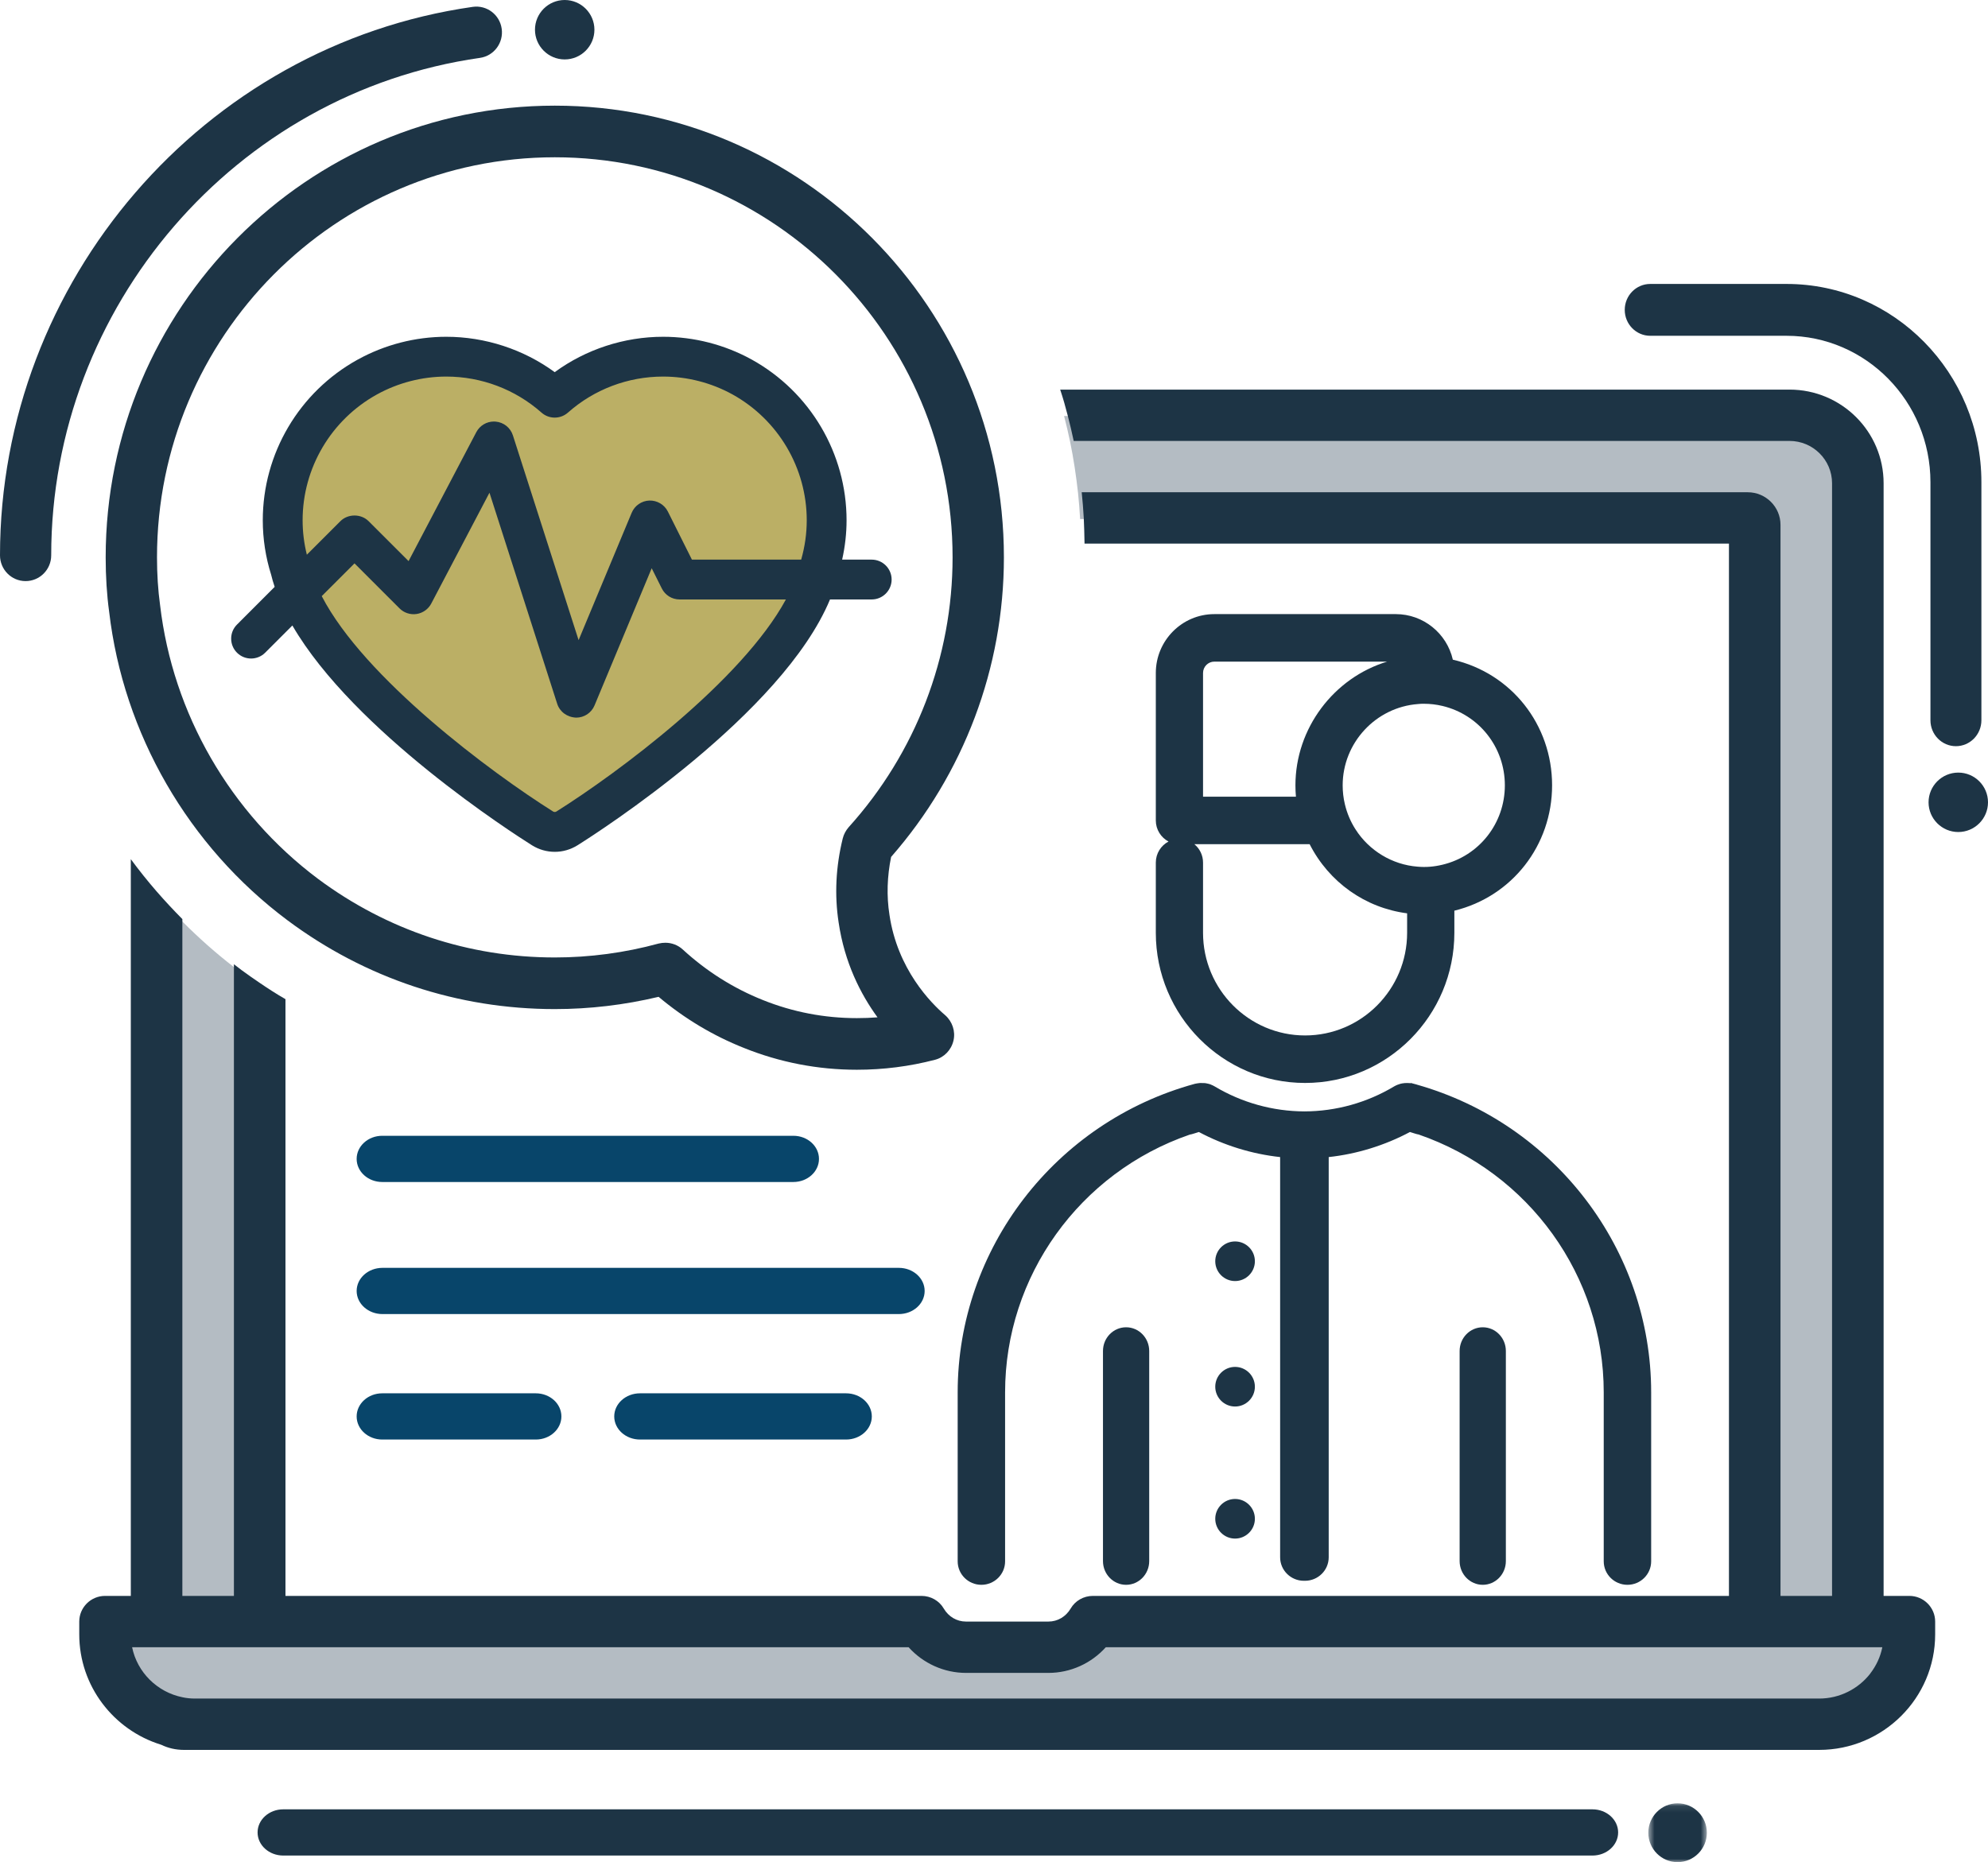
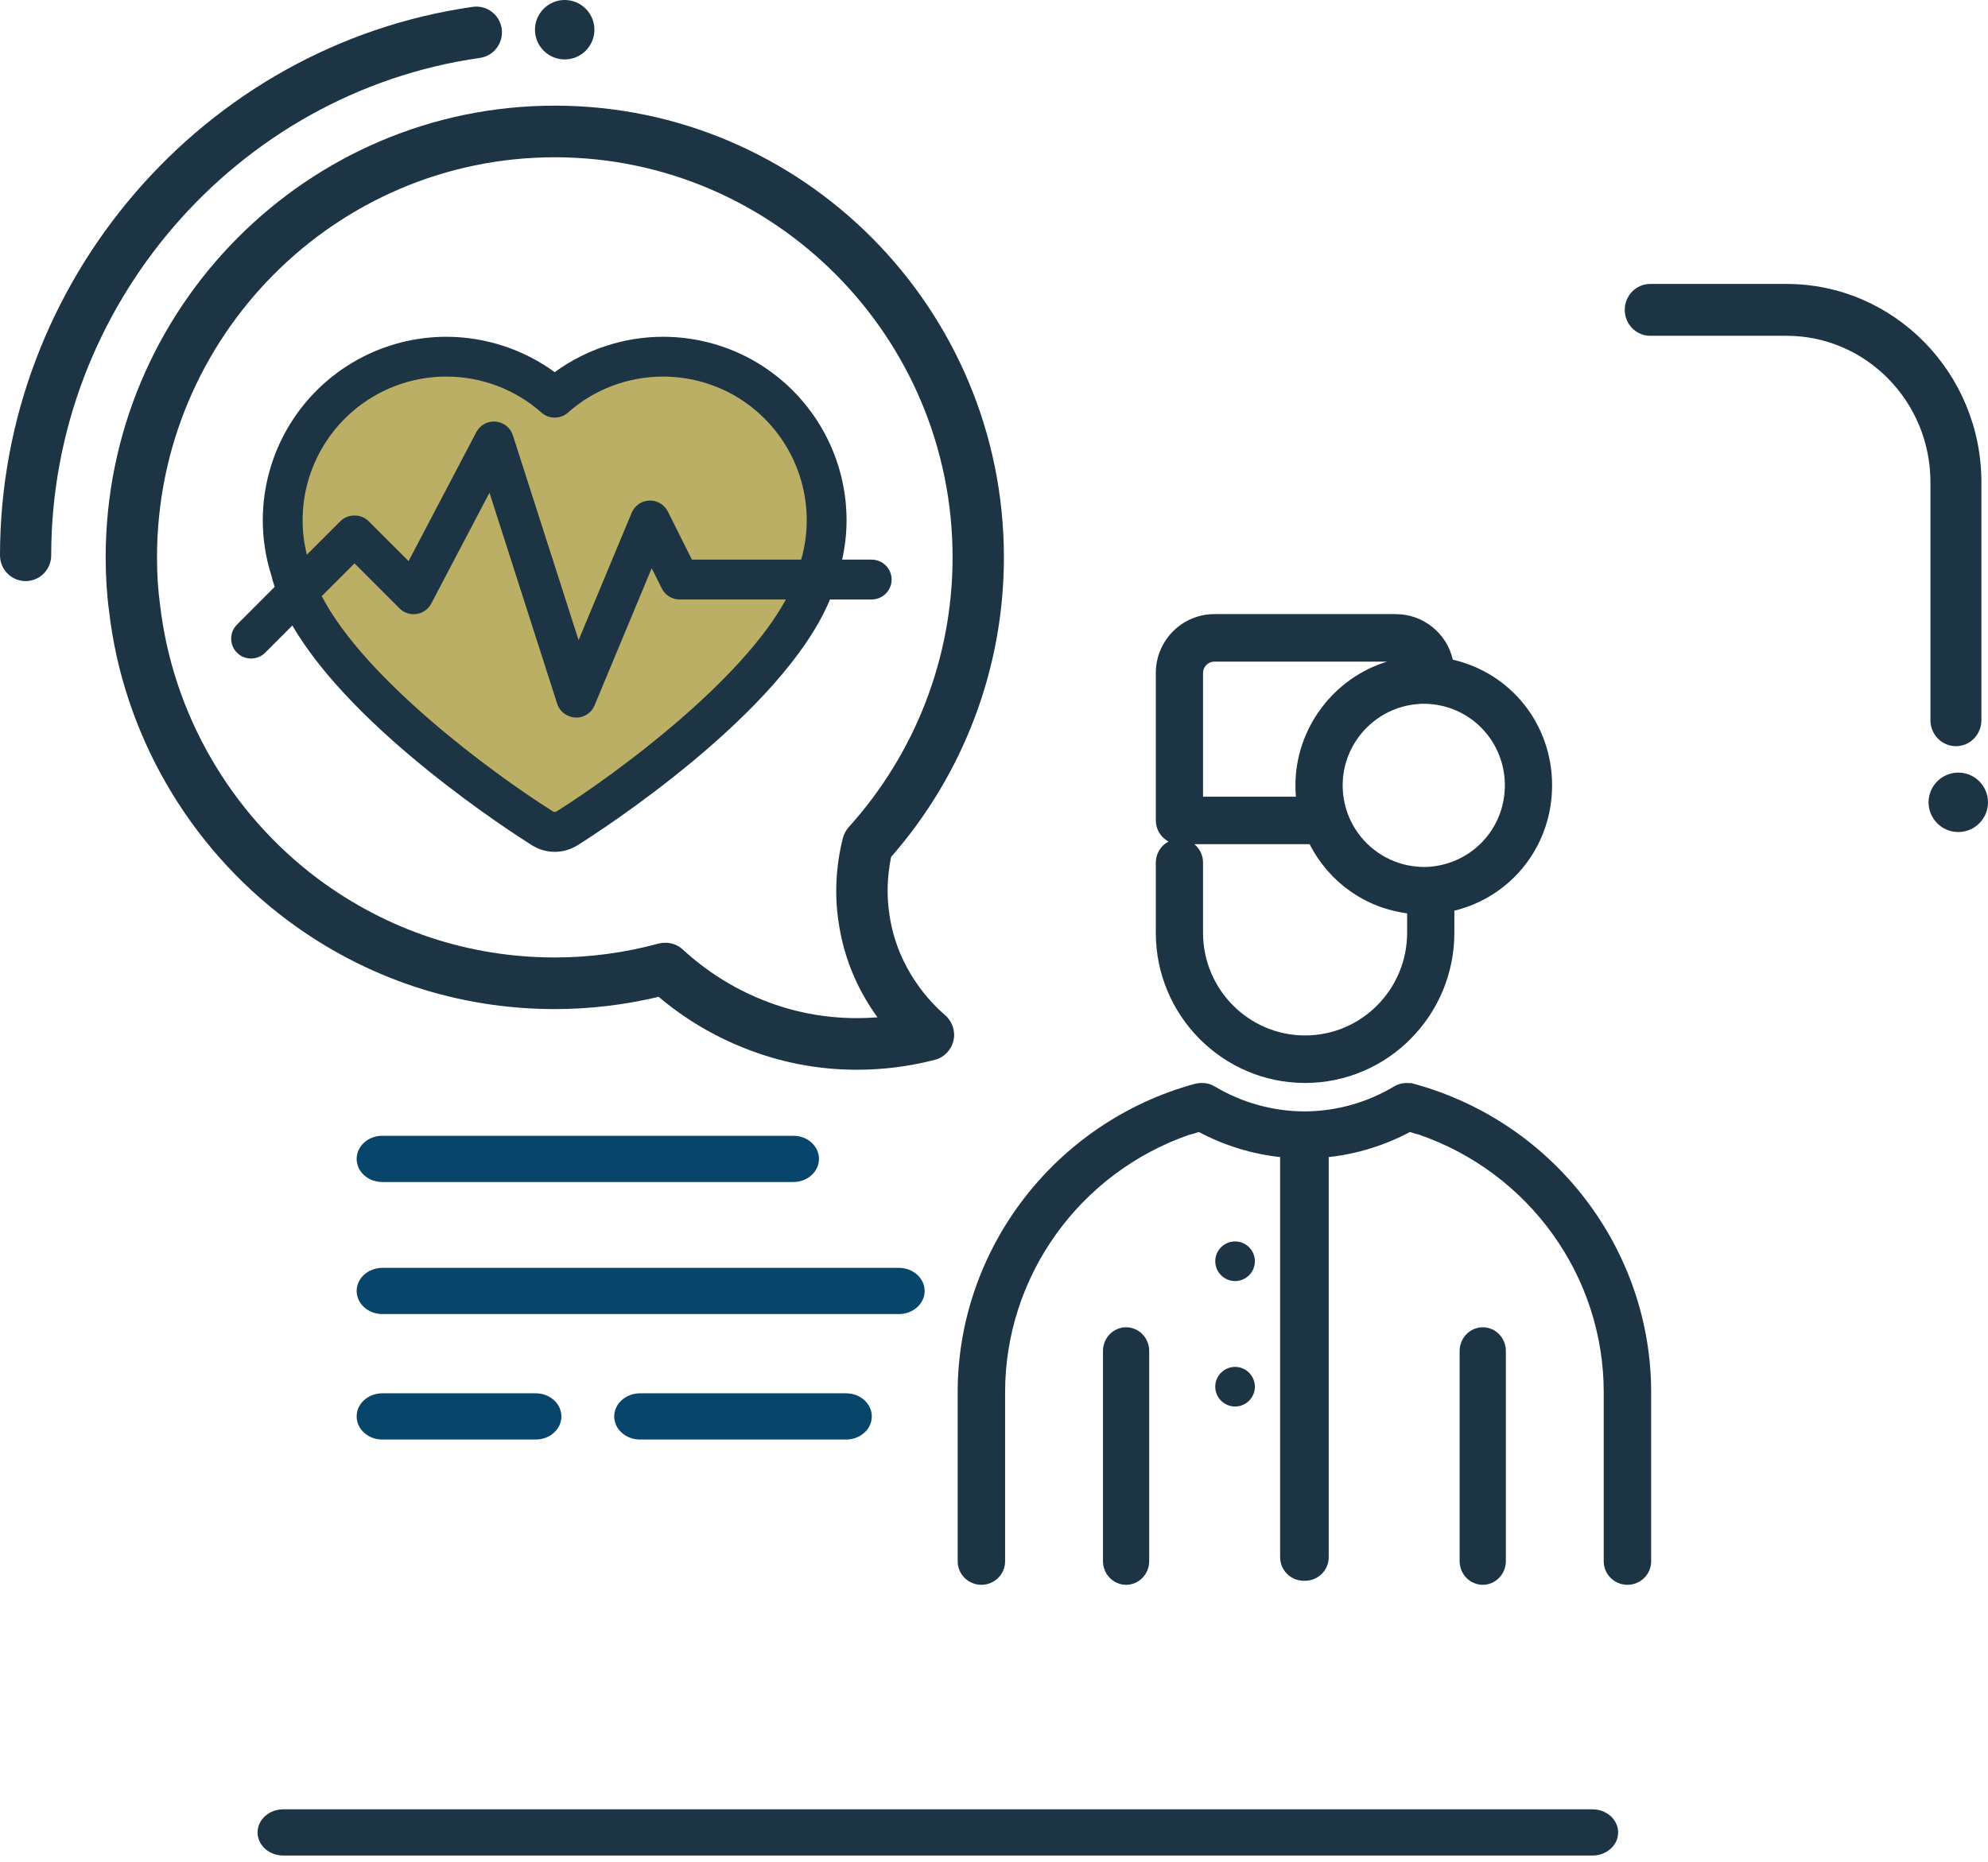
<svg xmlns="http://www.w3.org/2000/svg" xmlns:xlink="http://www.w3.org/1999/xlink" width="301px" height="282px" viewBox="0 0 301 282" version="1.1">
  <title>graphic-doctoronlaptop</title>
  <desc>Created with Sketch.</desc>
  <defs>
-     <polygon id="path-1" points="0.568 0.09 9.432 0.09 9.432 9 0.568 9" />
-   </defs>
+     </defs>
  <g id="Desktop-pages" stroke="none" stroke-width="1" fill="none" fill-rule="evenodd">
    <g id="Services-Desktop-HD" transform="translate(-1109, -922)">
      <g id="Solutions-Section" transform="translate(375, 897)">
        <g id="graphic-doctoronlaptop" transform="translate(734, 25)">
-           <path d="M280.19,246.392 C280.19,246.08 280.229,245.785 280.229,245.473 L280.229,73.34 C280.229,67.624 275.624,63 269.931,63 L161.112,63 C161.442,64.288 161.753,65.595 162.025,66.902 C162.55,69.458 162.938,72.053 163.23,74.706 C163.366,75.994 163.463,77.301 163.541,78.608 L263.637,78.608 C264.219,78.608 264.686,79.076 264.686,79.661 L264.686,246.392 L39.314,246.392 L39.314,149.29 C38.401,148.668 37.488,148.024 36.594,147.36 C36.206,147.068 35.817,146.773 35.429,146.461 C32.67,144.334 30.086,142.034 27.657,139.595 C26.317,138.23 25.015,136.825 23.771,135.381 L23.771,246.392 L16,246.392 L16,248.343 C16,254.606 20.216,259.873 25.947,261.493 C26.53,261.803 27.171,262 27.89,262 L274.4,262 C281.919,262 288,255.893 288,248.343 L288,246.392 L280.19,246.392 Z" id="Fill-1" fill="#B4BCC3" />
-           <path d="M283.185,253.417 C283.165,253.437 283.165,253.456 283.165,253.456 C281.37,255.749 278.56,257.226 275.438,257.226 L29.562,257.226 C28.899,257.226 28.255,257.168 27.631,257.03 C23.806,256.255 20.781,253.262 20.001,249.453 L137.572,249.453 C139.777,251.902 142.938,253.34 146.256,253.34 L158.744,253.34 C162.079,253.34 165.223,251.902 167.428,249.453 L284.999,249.453 C284.707,250.93 284.063,252.271 283.185,253.417 M289.097,241.679 L285.194,241.679 L285.194,73.187 C285.194,65.353 278.813,59 270.949,59 L160.52,59 C160.95,60.283 161.32,61.585 161.652,62.887 C161.984,64.169 162.296,65.472 162.567,66.774 L270.949,66.774 C274.501,66.774 277.389,69.648 277.389,73.187 L277.389,241.679 L269.583,241.679 L269.583,79.483 C269.583,76.763 267.359,74.547 264.627,74.547 L163.779,74.547 C163.916,75.83 164.013,77.132 164.091,78.434 C164.15,79.717 164.189,81.019 164.208,82.321 L261.778,82.321 L261.778,241.679 L165.477,241.679 C164.07,241.679 162.784,242.418 162.101,243.603 C161.379,244.828 160.128,245.566 158.744,245.566 L146.256,245.566 C144.87,245.566 143.621,244.828 142.899,243.603 C142.216,242.418 140.928,241.679 139.523,241.679 L43.222,241.679 L43.222,151.311 C41.895,150.551 40.607,149.718 39.319,148.841 C38.402,148.221 37.485,147.58 36.587,146.919 C36.197,146.628 35.807,146.334 35.417,146.023 L35.417,241.679 L27.611,241.679 L27.611,139.185 C26.265,137.824 24.957,136.425 23.708,134.987 C22.342,133.413 21.035,131.78 19.806,130.109 L19.806,241.679 L15.903,241.679 C13.756,241.679 12,243.426 12,245.566 L12,247.509 C12,255.339 17.21,261.988 24.352,264.203 C24.372,264.223 24.391,264.223 24.411,264.223 C25.445,264.726 26.616,265 27.845,265 L275.438,265 C285.116,265 293,257.149 293,247.509 L293,245.566 C293,243.426 291.244,241.679 289.097,241.679" id="Fill-3" fill="#1D3445" />
          <g id="Group-7" transform="translate(249, 273)">
            <mask id="mask-2" fill="white">
              <use xlink:href="#path-1" />
            </mask>
            <g id="Clip-6" />
            <path d="M5,0.09 C2.556,0.09 0.568,2.088 0.568,4.545 C0.568,7.001 2.556,9 5,9 C7.444,9 9.432,7.001 9.432,4.545 C9.432,2.088 7.444,0.09 5,0.09" id="Fill-5" fill="#1D3445" mask="url(#mask-2)" />
          </g>
          <path d="M296.5,117 C294.018,117 292,119.018 292,121.5 C292,123.98 294.018,126 296.5,126 C298.982,126 301,123.98 301,121.5 C301,119.018 298.982,117 296.5,117" id="Fill-8" fill="#1D3445" />
          <path d="M241.113,274 L42.887,274 C40.741,274 39,275.568 39,277.5 C39,279.432 40.741,281 42.887,281 L241.113,281 C243.259,281 245,279.432 245,277.5 C245,275.568 243.259,274 241.113,274" id="Fill-10" fill="#1D3445" />
          <path d="M140,195.5 C140,193.568 138.249,192 136.091,192 L57.909,192 C55.751,192 54,193.568 54,195.5 C54,197.432 55.751,199 57.909,199 L136.091,199 C138.249,199 140,197.432 140,195.5" id="Fill-12" fill="#08456A" />
          <path d="M57.875,179 L120.125,179 C122.264,179 124,177.432 124,175.5 C124,173.568 122.264,172 120.125,172 L57.875,172 C55.736,172 54,173.568 54,175.5 C54,177.432 55.736,179 57.875,179" id="Fill-14" fill="#08456A" />
          <path d="M57.875,211 C55.736,211 54,212.568 54,214.5 C54,216.432 55.736,218 57.875,218 L81.125,218 C83.264,218 85,216.432 85,214.5 C85,212.568 83.264,211 81.125,211 L57.875,211 Z" id="Fill-16" fill="#08456A" />
          <path d="M96.9,211 C94.747,211 93,212.568 93,214.5 C93,216.432 94.747,218 96.9,218 L128.1,218 C130.253,218 132,216.432 132,214.5 C132,212.568 130.253,211 128.1,211 L96.9,211 Z" id="Fill-18" fill="#08456A" />
          <path d="M249.857,50.851 L270.499,50.851 C282.512,50.851 292.286,60.795 292.286,73.021 L292.286,109.075 C292.286,111.243 294.014,113 296.143,113 C298.272,113 300,111.243 300,109.075 L300,73.021 C300,56.466 286.766,43 270.499,43 L249.857,43 C247.728,43 246,44.759 246,46.925 C246,49.092 247.728,50.851 249.857,50.851" id="Fill-20" fill="#1D3445" />
          <path d="M128.491,125.275 C138.633,114.037 144.229,99.515 144.229,84.407 C144.229,50.985 117.203,23.818 84,23.818 C50.797,23.818 23.771,50.985 23.771,84.407 C23.771,86.948 23.927,89.391 24.238,91.639 C26.161,108.076 34.865,123.145 48.154,133.093 C58.607,140.87 71.002,144.996 84,144.996 C89.285,144.996 94.589,144.29 99.737,142.885 C100.067,142.807 100.417,142.768 100.747,142.768 C101.699,142.768 102.651,143.12 103.37,143.784 C106.965,147.087 111.045,149.665 115.513,151.446 C120.04,153.263 124.819,154.182 129.735,154.182 C130.784,154.182 131.833,154.143 132.863,154.063 C130.298,150.547 127.87,145.778 126.976,139.699 C126.335,135.536 126.549,131.236 127.598,126.976 C127.753,126.35 128.064,125.764 128.491,125.275 M152,84.407 C152,101.118 145.938,117.184 134.922,129.771 C134.32,132.722 134.223,135.673 134.67,138.527 C135.874,146.775 140.965,151.915 143.102,153.733 C144.19,154.69 144.695,156.176 144.365,157.583 C144.034,159.01 142.946,160.143 141.547,160.495 C137.72,161.492 133.757,162 129.735,162 C123.829,162 118.078,160.886 112.638,158.697 C107.955,156.84 103.623,154.241 99.718,150.957 C94.55,152.188 89.285,152.814 84,152.814 C69.312,152.814 55.323,148.162 43.53,139.367 C28.512,128.148 18.681,111.105 16.525,92.635 C16.175,90.095 16,87.3 16,84.407 C16,46.685 46.503,16 84,16 C121.497,16 152,46.685 152,84.407" id="Fill-22" fill="#1D3445" />
          <path d="M72.668,8.765 C74.789,8.464 76.262,6.488 75.961,4.353 C75.661,2.221 73.709,0.738 71.579,1.039 C30.772,6.866 0,42.573 0,84.098 C0,86.254 1.735,88 3.876,88 C6.016,88 7.753,86.254 7.753,84.098 C7.753,46.436 35.66,14.05 72.668,8.765" id="Fill-24" fill="#1D3445" />
          <path d="M85.5,9 C87.982,9 90,6.98 90,4.5 C90,2.018 87.982,0 85.5,0 C83.018,0 81,2.018 81,4.5 C81,6.98 83.018,9 85.5,9" id="Fill-26" fill="#1D3445" />
          <path d="M112.096,56.077 C108.407,54.06 104.243,53 100.045,53 C93.89,53 88.035,55.233 83.507,59.218 C78.967,55.233 73.11,53 66.959,53 C62.769,53 58.605,54.06 54.904,56.091 C46.948,60.459 42,68.772 42,77.785 C42,80.321 42.398,82.844 43.18,85.279 C47.31,102.895 80.25,123.592 81.655,124.469 C82.225,124.821 82.87,125 83.519,125 C84.154,125 84.798,124.821 85.368,124.469 C86.775,123.592 119.69,102.895 123.82,85.279 C124.604,82.844 125,80.321 125,77.785 C125,68.772 120.064,60.459 112.096,56.077" id="Fill-28" fill="#BBAF65" />
          <path d="M104.762,84.749 L101.12,77.467 C100.595,76.417 99.497,75.768 98.32,75.801 C97.146,75.842 96.094,76.569 95.641,77.656 L87.605,96.941 L77.657,65.93 C77.284,64.769 76.259,63.953 75.049,63.848 C74.958,63.84 74.867,63.836 74.775,63.836 C73.665,63.836 72.642,64.448 72.115,65.448 L61.862,84.972 L55.807,78.922 C54.668,77.782 52.681,77.782 51.543,78.922 L46.46,84.004 C46.033,82.289 45.819,80.543 45.819,78.789 C45.819,70.876 50.128,63.577 57.063,59.739 C60.276,57.966 63.908,57.027 67.569,57.027 C72.891,57.027 78.013,58.966 81.991,62.487 C83.13,63.496 84.847,63.494 85.989,62.485 C89.959,58.966 95.077,57.027 100.399,57.027 C104.064,57.027 107.694,57.962 110.901,59.728 C117.838,63.572 122.147,70.876 122.147,78.789 C122.147,80.782 121.871,82.758 121.305,84.749 L104.762,84.749 Z M53.676,85.316 L60.493,92.133 C61.166,92.808 62.131,93.126 63.079,92.981 C64.023,92.839 64.851,92.248 65.296,91.402 L74.11,74.617 L84.365,106.583 C84.75,107.78 85.855,108.62 87.237,108.677 C88.46,108.677 89.551,107.948 90.02,106.822 L98.672,86.055 L100.201,89.111 C100.716,90.14 101.748,90.78 102.899,90.78 L118.992,90.78 C112.33,103.077 93.556,117.045 84.239,122.897 C84.093,122.986 83.893,122.988 83.755,122.901 C74.347,116.994 55.138,102.696 48.714,90.276 L53.676,85.316 Z M127.508,84.749 C127.953,82.762 128.177,80.761 128.177,78.789 C128.177,68.683 122.674,59.356 113.814,54.449 C109.719,52.192 105.079,51 100.399,51 C94.513,51 88.717,52.898 83.988,56.358 C79.253,52.898 73.453,51 67.569,51 C62.889,51 58.248,52.198 54.147,54.463 C45.29,59.362 39.787,68.685 39.787,78.789 C39.787,81.605 40.221,84.404 41.057,87.047 C41.189,87.607 41.362,88.198 41.588,88.874 L35.883,94.583 C35.313,95.152 35,95.907 35,96.712 C35,97.518 35.313,98.275 35.883,98.844 C37.059,100.021 38.971,100.019 40.147,98.844 L44.267,94.723 C53.587,110.774 77.768,126.262 80.558,128.014 C81.594,128.658 82.786,129 84,129 C85.209,129 86.397,128.658 87.439,128.008 C90.624,126.008 118.445,108.157 125.671,90.78 L131.984,90.78 C133.647,90.78 135,89.426 135,87.764 C135,86.1 133.647,84.749 131.984,84.749 L127.508,84.749 Z" id="Fill-30" fill="#1D3445" />
          <path d="M187,188 C185.347,188 184,189.345 184,191 C184,192.655 185.347,194 187,194 C188.653,194 190,192.655 190,191 C190,189.345 188.653,188 187,188" id="Fill-32" fill="#1D3445" />
-           <path d="M187,227 C185.347,227 184,228.345 184,230.001 C184,231.655 185.347,233 187,233 C188.653,233 190,231.655 190,230.001 C190,228.345 188.653,227 187,227" id="Fill-34" fill="#1D3445" />
          <path d="M187,207 C185.347,207 184,208.345 184,210 C184,211.655 185.347,213 187,213 C188.653,213 190,211.655 190,210 C190,208.345 188.653,207 187,207" id="Fill-36" fill="#1D3445" />
          <path d="M213.05,138.313 L213.05,141.261 C213.05,149.832 206.12,156.806 197.601,156.806 C189.082,156.806 182.15,149.832 182.15,141.261 L182.15,130.627 C182.15,129.507 181.64,128.505 180.838,127.844 L198.291,127.844 C201.227,133.606 206.701,137.486 213.05,138.313 M205.225,125.579 C204.479,124.41 203.939,123.131 203.621,121.774 C203.402,120.86 203.291,119.901 203.291,118.93 C203.291,112.507 208.29,107.102 214.693,106.619 C214.982,106.582 215.272,106.576 215.571,106.576 C216.535,106.576 217.487,106.688 218.403,106.907 C223.965,108.237 227.848,113.181 227.848,118.93 C227.848,124.68 223.963,129.623 218.397,130.951 C217.107,131.262 215.877,131.361 214.623,131.245 C210.804,130.949 207.291,128.83 205.225,125.579 M196.215,120.648 L182.15,120.648 L182.15,101.914 C182.15,100.967 182.918,100.194 183.86,100.194 L210.026,100.194 C201.958,102.638 196.139,110.283 196.139,118.93 C196.139,119.509 196.164,120.083 196.215,120.648 M197.601,164 C210.064,164 220.202,153.799 220.202,141.261 L220.202,137.911 C228.935,135.773 235,128.024 235,118.93 C235,109.734 228.836,101.951 219.972,99.9 C219.052,95.883 215.473,93 211.342,93 L183.86,93 C178.977,93 175,97.001 175,101.914 L175,124.247 C175,125.632 175.782,126.836 176.926,127.438 C175.782,128.038 175,129.242 175,130.627 L175,141.261 C175,153.799 185.141,164 197.601,164" id="Fill-38" fill="#1D3445" />
          <path d="M214.477,164.24 L214.479,164.231 L214.179,164.157 L214.077,164.128 L213.606,164 L213.594,164.041 C213.508,164.029 213.406,164.016 213.151,164.012 L212.934,164.012 C212.774,164.012 212.611,164.016 212.284,164.072 C212.114,164.105 211.948,164.141 211.585,164.279 C211.431,164.341 211.28,164.411 211.088,164.519 C206.989,166.982 202.291,168.293 197.507,168.308 C192.715,168.293 188.005,166.979 183.892,164.514 C183.749,164.424 183.595,164.355 183.221,164.198 C183.064,164.145 182.9,164.107 182.555,164.039 C182.395,164.017 182.232,164.01 182.115,164.014 C182.064,164.008 181.988,164.002 181.898,164.012 L181.661,164.012 C181.573,164.017 181.481,164.031 181.32,164.054 C181.25,164.064 181.181,164.076 181.099,164.093 L180.921,164.128 C159.772,169.905 145,189.116 145,210.85 L145,236.446 C145,238.407 146.611,240 148.59,240 C150.571,240 152.18,238.407 152.18,236.446 L152.18,210.85 C152.18,193.269 163.45,177.577 180.142,171.822 C180.328,171.79 180.51,171.746 180.701,171.684 C180.97,171.595 181.244,171.509 181.522,171.428 C185.325,173.457 189.565,174.765 193.823,175.225 L193.823,235.835 C193.823,237.797 195.434,239.39 197.415,239.39 L197.585,239.39 C199.564,239.39 201.177,237.797 201.177,235.835 L201.177,175.225 C205.435,174.765 209.675,173.457 213.478,171.428 C213.754,171.509 214.03,171.595 214.308,171.688 C214.488,171.746 214.67,171.79 214.776,171.8 C231.548,177.577 242.818,193.269 242.818,210.85 L242.818,236.446 C242.818,238.407 244.429,240 246.408,240 C248.389,240 250,238.407 250,236.446 L250,210.85 C250,189.251 235.414,170.145 214.477,164.24" id="Fill-40" fill="#1D3445" />
          <path d="M170.499,201 C168.57,201 167,202.608 167,204.588 L167,236.412 C167,238.39 168.57,240 170.499,240 C172.43,240 174,238.39 174,236.412 L174,204.588 C174,202.608 172.43,201 170.499,201" id="Fill-42" fill="#1D3445" />
          <path d="M224.501,201 C222.57,201 221,202.608 221,204.588 L221,236.412 C221,238.39 222.57,240 224.501,240 C226.43,240 228,238.39 228,236.412 L228,204.588 C228,202.608 226.43,201 224.501,201" id="Fill-44" fill="#1D3445" />
        </g>
      </g>
    </g>
  </g>
</svg>